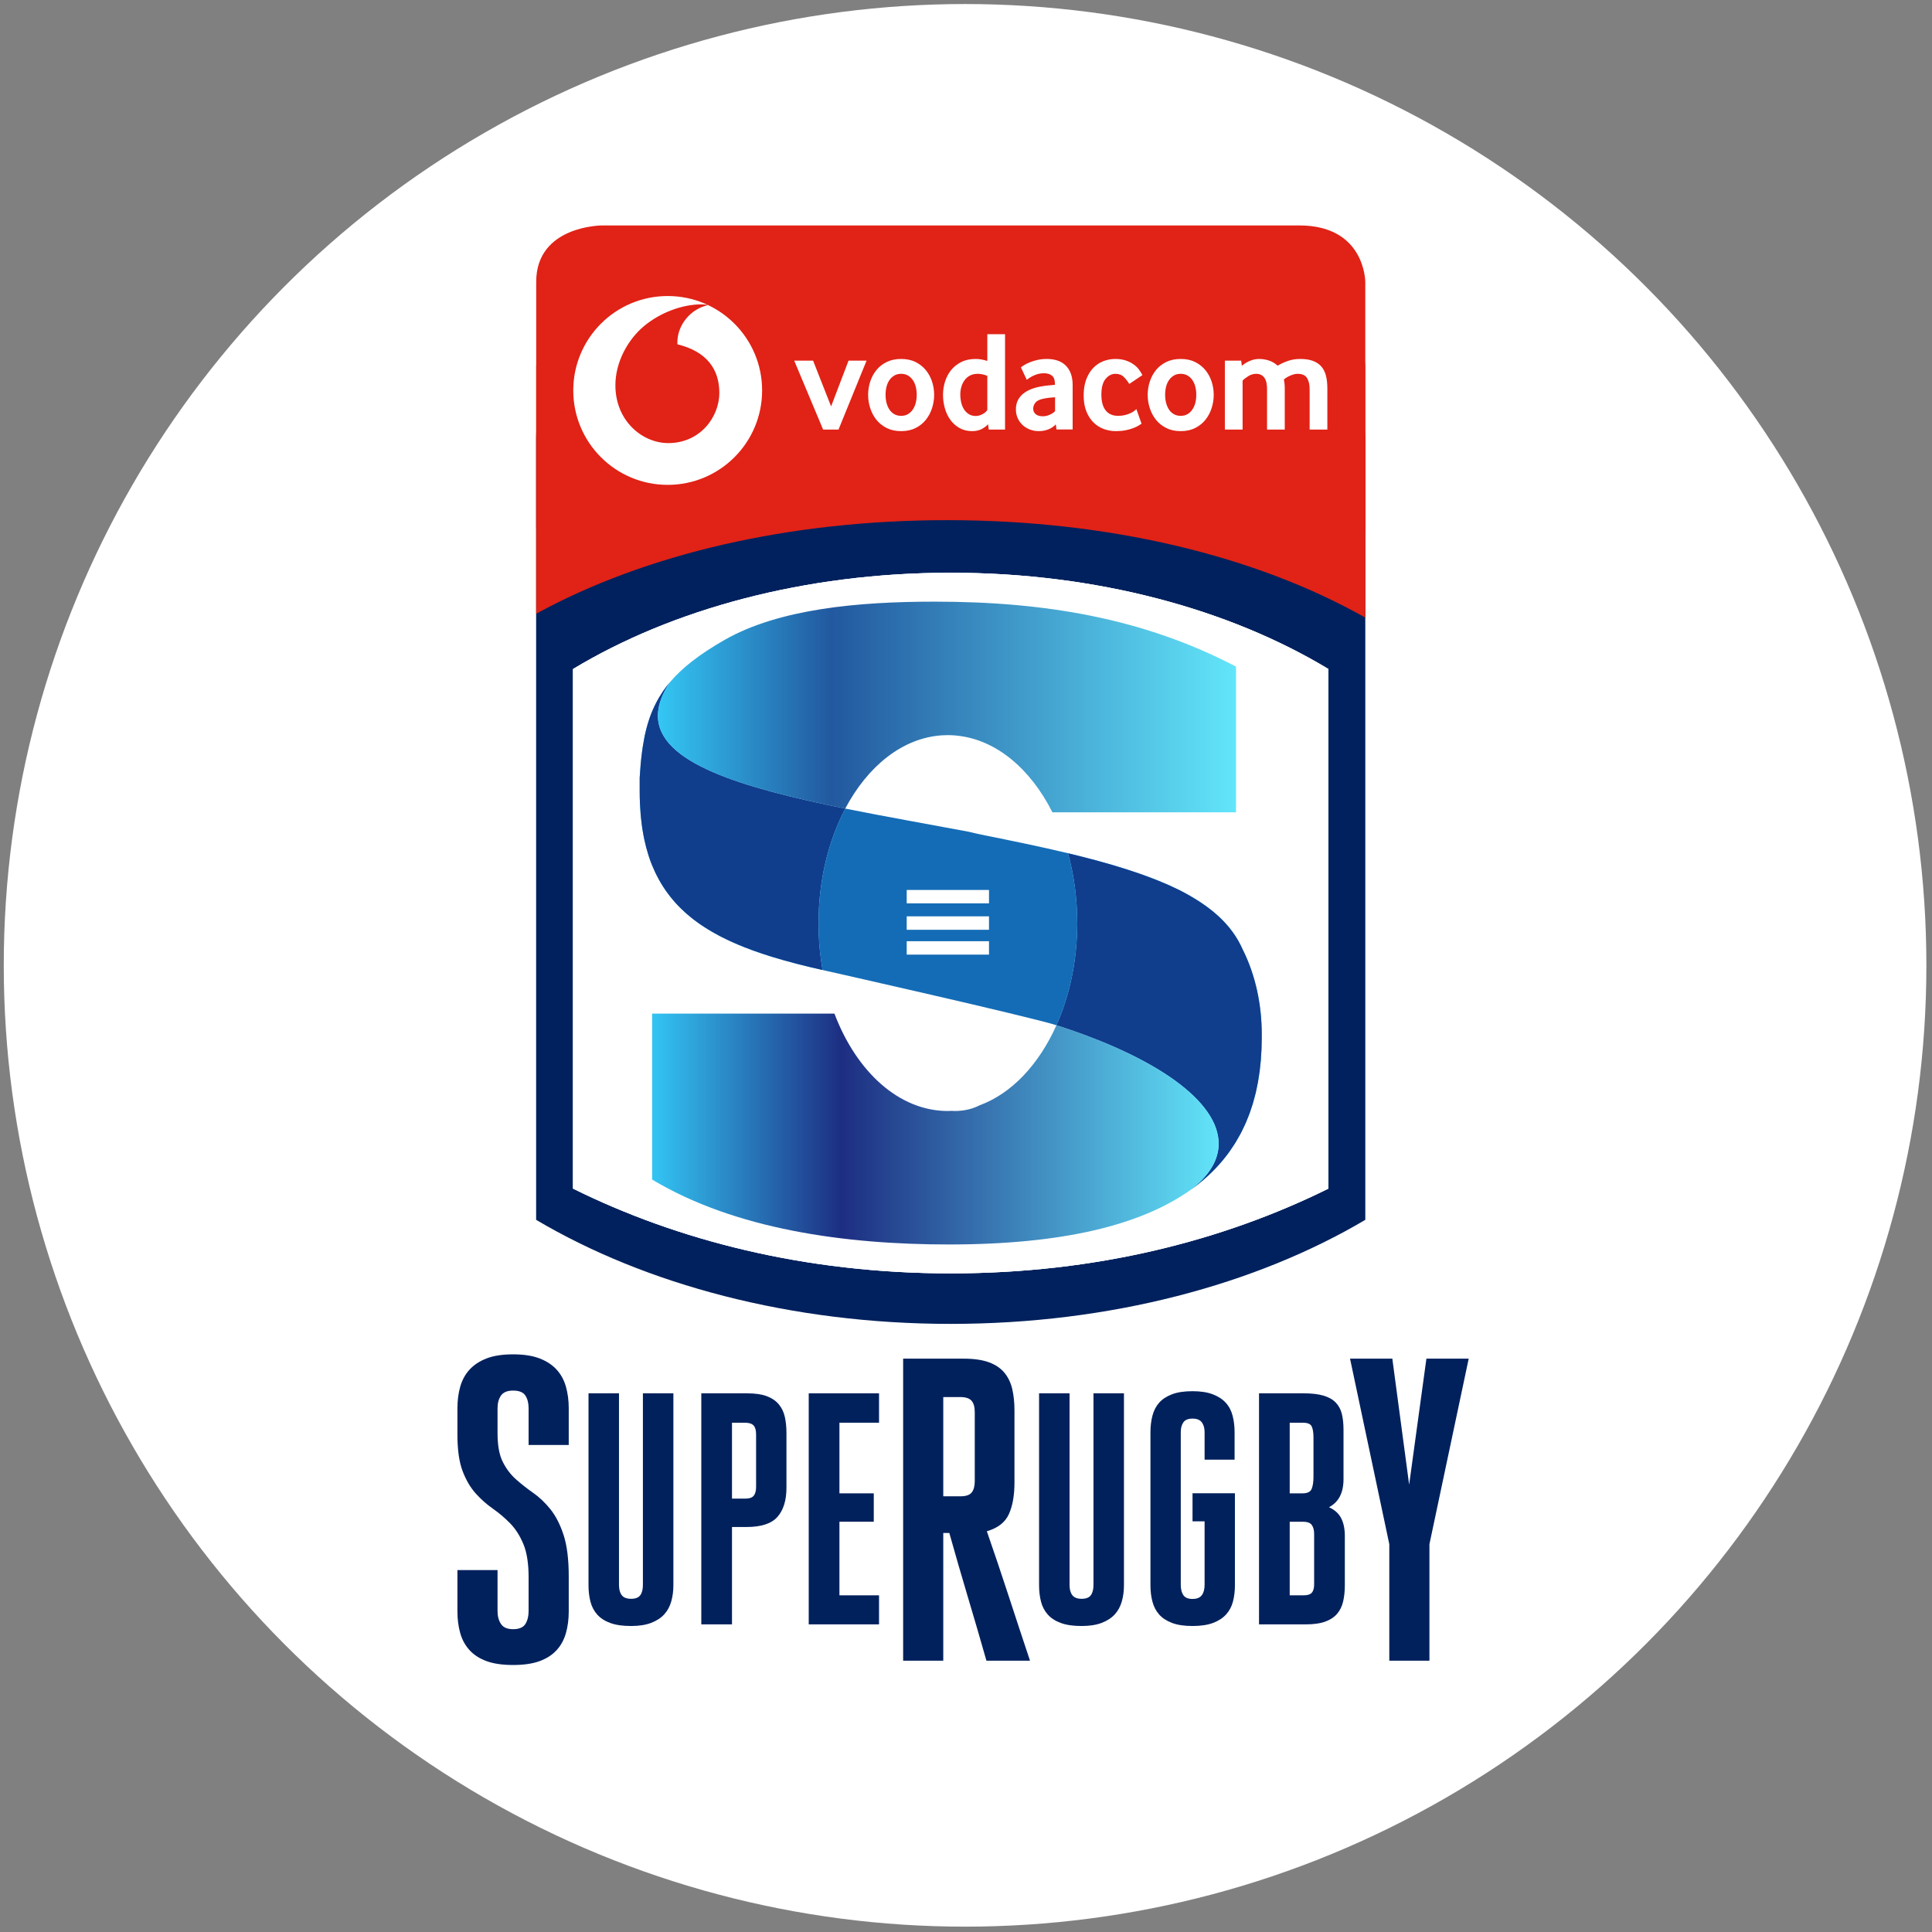
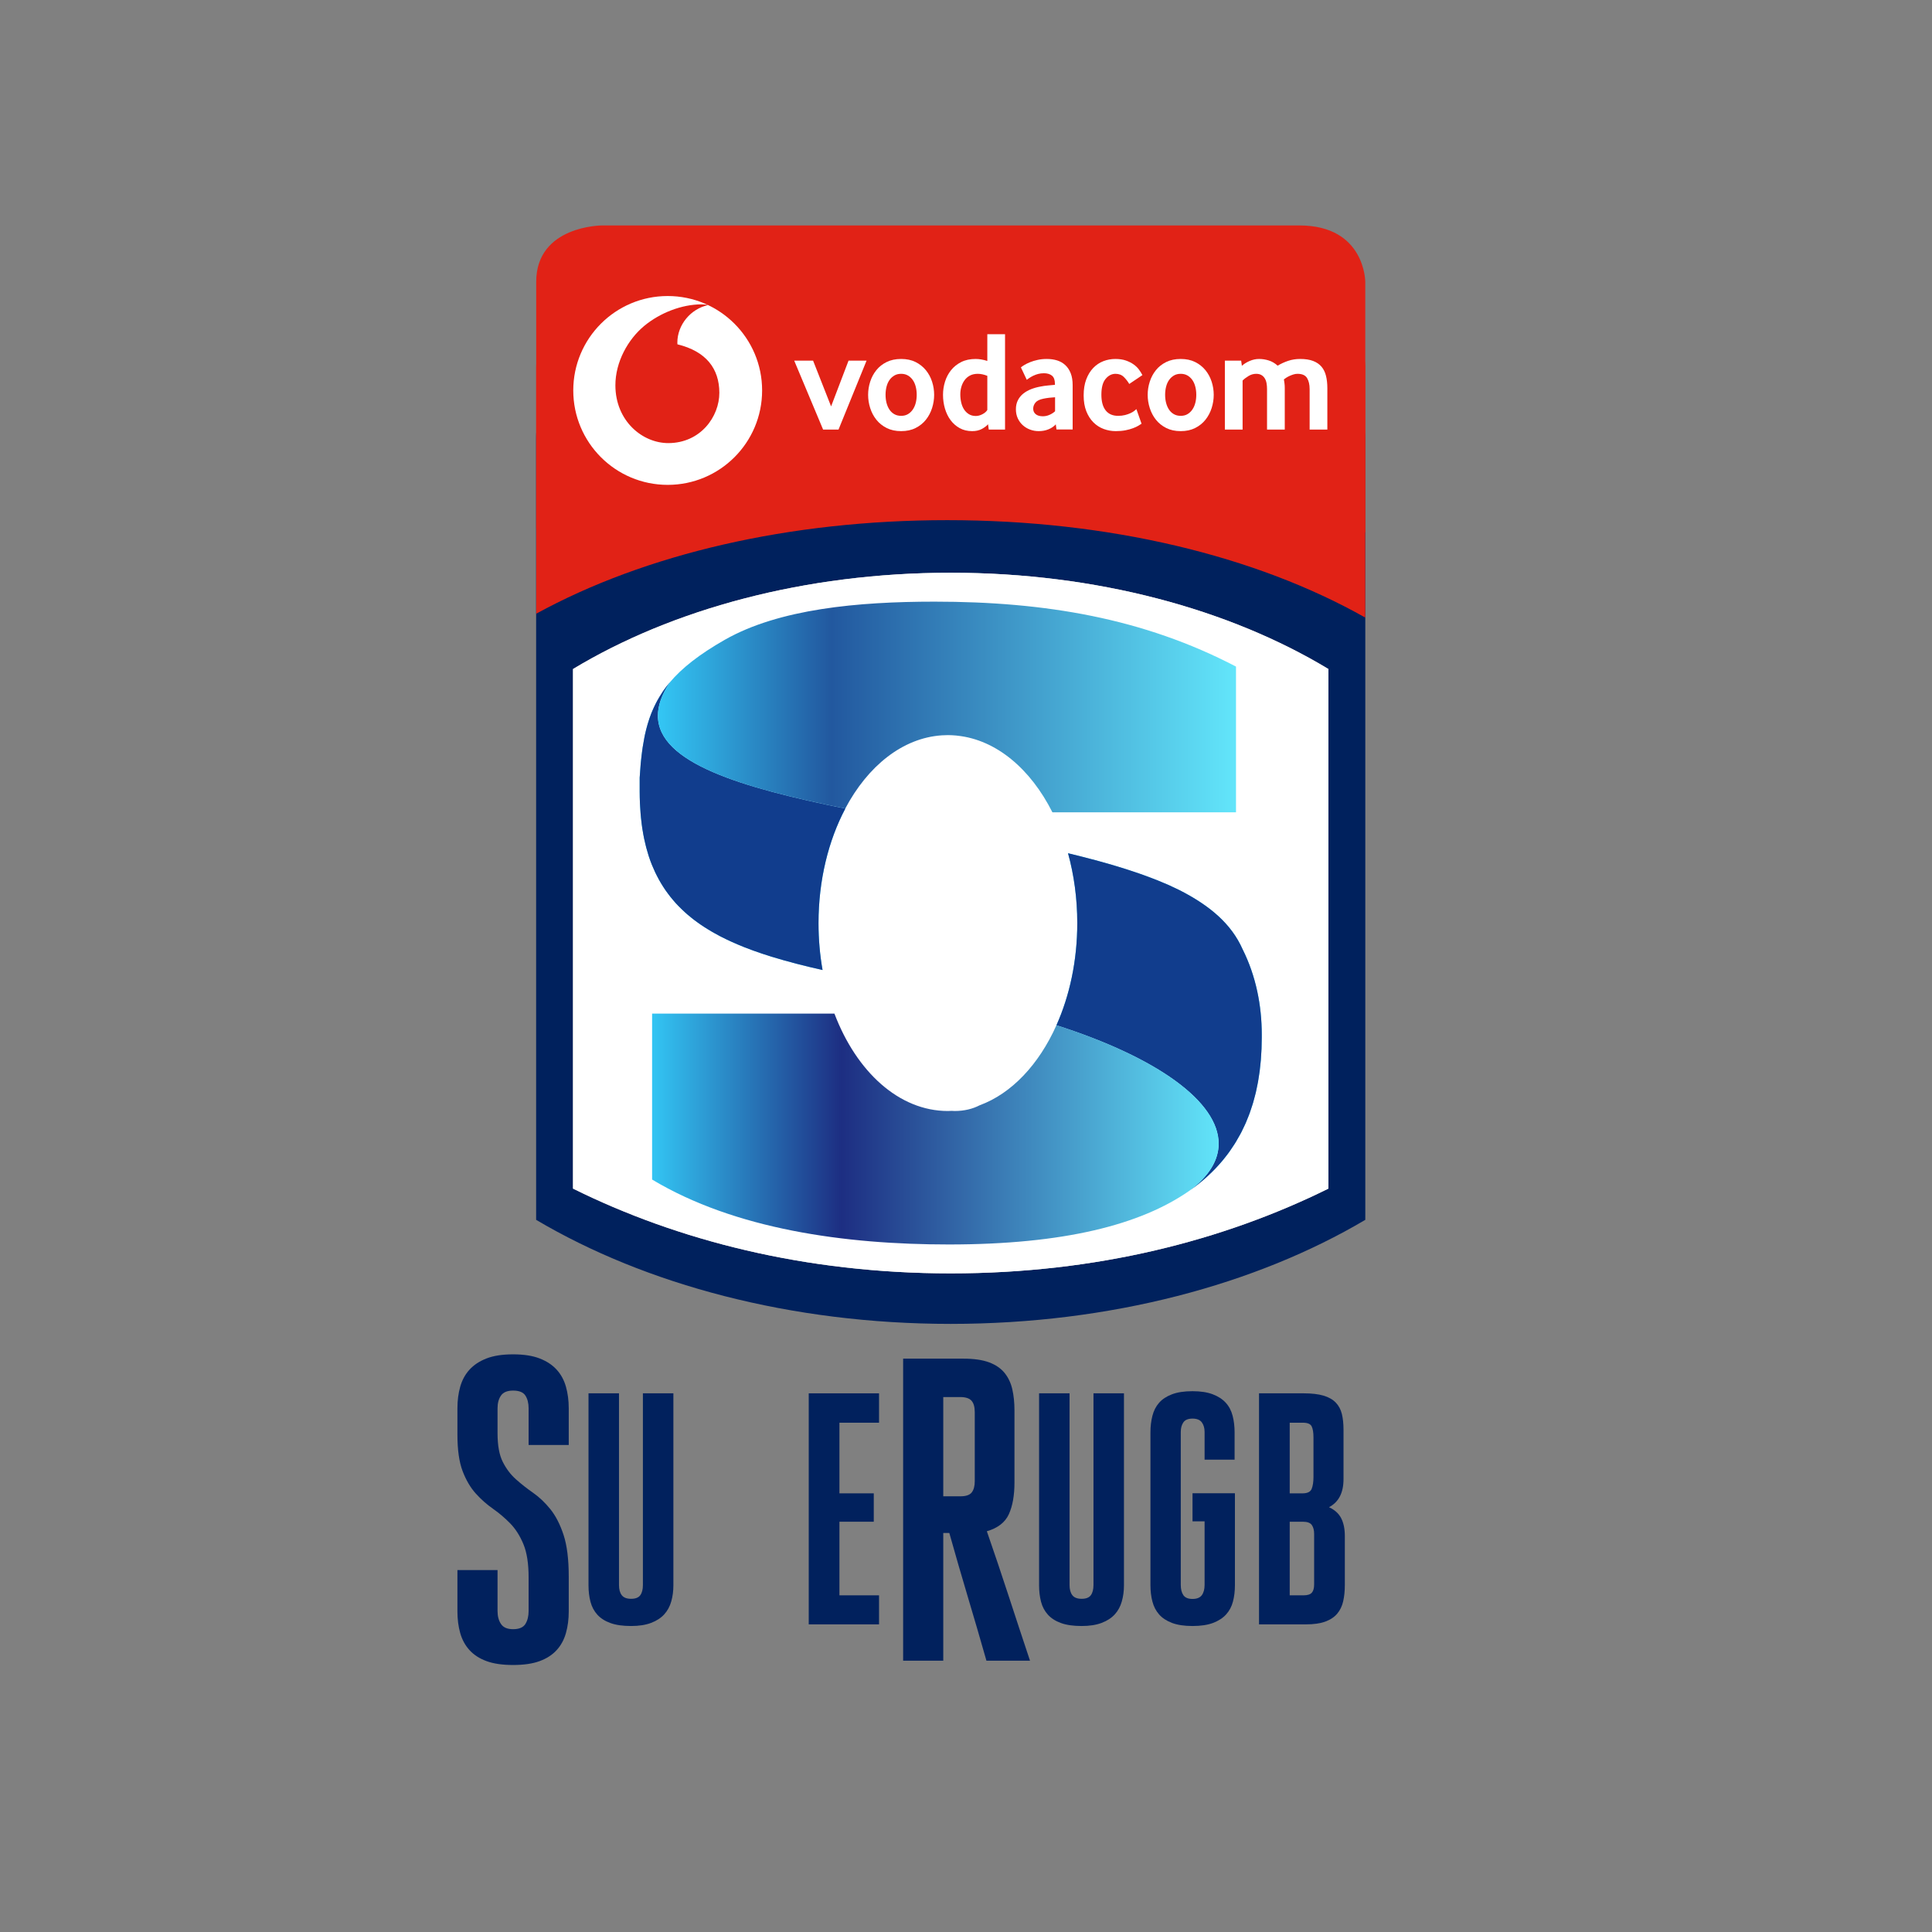
<svg xmlns="http://www.w3.org/2000/svg" xmlns:xlink="http://www.w3.org/1999/xlink" width="206px" height="206px" viewBox="0 0 206 206" version="1.1">
  <rect x="0" y="0" width="206" height="206" fill="#808080" stroke="none" />
  <title>VodaSuper Rugby</title>
  <desc>Created with Sketch.</desc>
  <defs>
    <path d="M0.141,10.406 L0.141,65.807 C11.228,71.302 24.834,74.846 40.413,74.846 C55.993,74.846 69.526,71.327 80.686,65.807 L80.686,10.406 C70.15,4.044 55.993,0.141 40.413,0.141 C24.834,0.141 10.677,4.044 0.141,10.406 Z" id="path-1" />
    <path d="M0.141,10.406 L0.141,65.807 C11.228,71.302 24.834,74.846 40.413,74.846 C55.993,74.846 69.526,71.327 80.686,65.807 L80.686,10.406 C70.15,4.044 55.993,0.141 40.413,0.141 C24.834,0.141 10.677,4.044 0.141,10.406 Z" id="path-3" />
    <path d="M0.141,10.406 L0.141,65.807 C11.228,71.302 24.834,74.846 40.413,74.846 C55.993,74.846 69.526,71.327 80.686,65.807 L80.686,10.406 C70.15,4.044 55.993,0.141 40.413,0.141 C24.834,0.141 10.677,4.044 0.141,10.406 Z" id="path-5" />
    <path d="M0.141,10.406 L0.141,65.807 C11.228,71.302 24.834,74.846 40.413,74.846 C55.993,74.846 69.526,71.327 80.686,65.807 L80.686,10.406 C70.15,4.044 55.993,0.141 40.413,0.141 C24.834,0.141 10.677,4.044 0.141,10.406 Z" id="path-7" />
    <path d="M0.141,10.406 L0.141,65.807 C11.228,71.302 24.834,74.846 40.413,74.846 C55.993,74.846 69.526,71.327 80.686,65.807 L80.686,10.406 C70.15,4.044 55.993,0.141 40.413,0.141 C24.834,0.141 10.677,4.044 0.141,10.406 Z" id="path-9" />
    <path d="M0.141,10.406 L0.141,65.807 C11.228,71.302 24.834,74.846 40.413,74.846 C55.993,74.846 69.526,71.327 80.686,65.807 L80.686,10.406 C70.15,4.044 55.993,0.141 40.413,0.141 C24.834,0.141 10.677,4.044 0.141,10.406 Z" id="path-11" />
    <path d="M0.141,10.406 L0.141,65.807 C11.228,71.302 24.834,74.846 40.413,74.846 C55.993,74.846 69.526,71.327 80.686,65.807 L80.686,10.406 C70.15,4.044 55.993,0.141 40.413,0.141 C24.834,0.141 10.677,4.044 0.141,10.406" id="path-13" />
    <linearGradient x1="100%" y1="50%" x2="0%" y2="50%" id="linearGradient-15">
      <stop stop-color="#62E5FA" offset="0%" />
      <stop stop-color="#22589F" offset="70.091%" />
      <stop stop-color="#33C6F4" offset="100%" />
    </linearGradient>
    <linearGradient x1="100%" y1="50%" x2="0%" y2="50%" id="linearGradient-16">
      <stop stop-color="#62E5FA" offset="0%" />
      <stop stop-color="#1D2E82" offset="66.515%" />
      <stop stop-color="#33C6F4" offset="100%" />
    </linearGradient>
  </defs>
  <g id="Hex-Values" stroke="none" stroke-width="1" fill="none" fill-rule="evenodd">
    <g id="Sponsors" transform="translate(-755, -211)">
      <g id="VodaSuper-Rugby" transform="translate(754, 211)">
        <g id="Logo_02-Copy-4" transform="translate(0.659, 0.43)" fill="#FFFFFF" fill-rule="nonzero">
-           <circle id="Oval-3-Copy-2" cx="103.242" cy="102.5" r="102.5" />
-         </g>
+           </g>
        <g transform="translate(49.659, 23.93)">
          <g id="Group-5" transform="translate(8.385, 12.215)">
            <path d="M84.599,90.59 C73.439,96.109 59.906,99.629 44.326,99.629 C28.747,99.629 15.141,96.085 4.054,90.59 L4.054,35.19 C14.59,28.827 28.747,24.924 44.326,24.924 C59.906,24.924 74.064,28.827 84.599,35.19 L84.599,90.59 Z M77.922,0.083 L10.731,0.083 C10.731,0.083 0.121,0.083 0.121,10.692 L0.121,93.92 C11.76,100.808 27.278,105.015 44.326,105.015 C61.374,105.015 76.893,100.808 88.532,93.92 L88.532,10.692 C88.532,10.692 88.532,0.083 77.922,0.083 Z" id="Fill-1" fill="#00215D" />
            <path d="M84.599,90.59 C73.439,96.109 59.906,99.629 44.326,99.629 C28.747,99.629 15.141,96.085 4.054,90.59 L4.054,35.19 C14.59,28.827 28.747,24.925 44.326,24.925 C59.906,24.925 74.064,28.827 84.599,35.19 L84.599,90.59 Z" id="Fill-3" fill="#FFFFFF" />
          </g>
          <g id="Group-30" transform="translate(12.298, 36.998)">
            <g id="Group-8">
              <mask id="mask-2" fill="white">
                <use xlink:href="#path-1" />
              </mask>
              <g id="Clip-7" />
              <path d="M80.686,65.807 C69.526,71.326 55.993,74.846 40.413,74.846 C24.834,74.846 11.228,71.302 0.141,65.807 L0.141,10.407 C10.677,4.044 24.834,0.141 40.413,0.141 C55.993,0.141 70.15,4.044 80.686,10.407 L80.686,65.807 Z" id="Fill-6" fill="#FFFFFF" mask="url(#mask-2)" />
            </g>
            <g id="Group-11">
              <mask id="mask-4" fill="white">
                <use xlink:href="#path-3" />
              </mask>
              <g id="Clip-10" />
              <path d="M52.922,30.05 C53.556,32.352 53.908,34.862 53.908,37.493 C53.908,41.513 53.089,45.251 51.686,48.388 C62.506,51.844 68.983,56.568 68.983,61.016 C68.983,62.755 67.993,64.454 65.883,66.018 C66.202,65.795 66.512,65.567 66.808,65.332 L66.913,65.246 C67.198,65.016 67.476,64.782 67.74,64.542 L67.872,64.418 C68.121,64.187 68.362,63.954 68.593,63.715 L68.739,63.558 C68.957,63.325 69.168,63.091 69.368,62.852 C69.42,62.789 69.471,62.727 69.521,62.665 C69.655,62.5 69.786,62.334 69.913,62.166 C69.966,62.095 70.019,62.026 70.07,61.954 C70.122,61.882 70.172,61.81 70.223,61.737 C70.388,61.502 70.547,61.265 70.7,61.023 C70.75,60.942 70.8,60.861 70.849,60.778 C70.991,60.542 71.129,60.302 71.259,60.06 C71.309,59.97 71.356,59.88 71.405,59.789 C71.525,59.55 71.642,59.309 71.752,59.066 C71.798,58.967 71.843,58.868 71.888,58.767 C71.99,58.529 72.087,58.288 72.181,58.045 C72.222,57.935 72.265,57.827 72.304,57.719 C72.391,57.479 72.471,57.236 72.546,56.993 C72.583,56.876 72.622,56.76 72.657,56.643 C72.728,56.402 72.792,56.157 72.853,55.914 C72.885,55.789 72.919,55.666 72.949,55.541 C73.006,55.299 73.054,55.053 73.102,54.808 C73.129,54.676 73.158,54.545 73.181,54.413 C73.224,54.169 73.261,53.921 73.296,53.674 C73.317,53.536 73.34,53.4 73.358,53.262 C73.391,53.012 73.415,52.758 73.439,52.503 C73.453,52.365 73.47,52.229 73.481,52.09 C73.503,51.819 73.517,51.545 73.532,51.268 C73.539,51.145 73.548,51.023 73.554,50.898 C73.569,50.502 73.578,50.102 73.578,49.699 L73.578,49.687 L73.578,49.699 L73.578,49.687 L73.578,49.379 C73.578,46.302 72.966,43.148 71.542,40.302 C70.321,37.533 67.983,35.61 64.829,33.995 L64.683,33.926 C64.355,33.763 64.015,33.602 63.666,33.445 C63.513,33.378 63.353,33.311 63.196,33.246 C62.936,33.134 62.674,33.024 62.406,32.917 C62.231,32.846 62.05,32.778 61.871,32.71 C61.604,32.607 61.336,32.505 61.061,32.408 C60.882,32.343 60.702,32.279 60.519,32.215 C60.222,32.112 59.921,32.01 59.617,31.912 C59.454,31.858 59.29,31.802 59.124,31.75 C58.751,31.632 58.373,31.515 57.993,31.402 C57.892,31.372 57.794,31.34 57.691,31.31 C56.677,31.013 55.64,30.73 54.591,30.462 L54.414,30.418 C53.95,30.3 53.484,30.185 53.018,30.072 L52.922,30.05 Z M54.414,30.418 C53.95,30.3 53.484,30.185 53.018,30.072 C53.484,30.185 53.95,30.3 54.414,30.418 Z M54.6,30.464 L54.414,30.418 L54.6,30.464 Z M57.993,31.407 C57.89,31.376 57.794,31.342 57.691,31.31 C57.794,31.342 57.892,31.376 57.993,31.407 Z M59.124,31.75 C58.751,31.632 58.373,31.515 57.993,31.402 C58.373,31.515 58.751,31.632 59.124,31.75 Z M59.617,31.92 C59.454,31.864 59.29,31.805 59.124,31.75 C59.29,31.805 59.454,31.864 59.617,31.92 Z M60.519,32.215 C60.222,32.112 59.921,32.01 59.617,31.912 C59.921,32.01 60.222,32.112 60.519,32.215 Z M61.061,32.412 C60.882,32.345 60.702,32.28 60.519,32.215 C60.702,32.28 60.882,32.345 61.061,32.412 Z M61.871,32.71 C61.604,32.607 61.336,32.507 61.061,32.408 C61.336,32.505 61.604,32.607 61.871,32.71 Z M62.406,32.917 C62.23,32.846 62.05,32.778 61.871,32.71 C62.05,32.778 62.231,32.846 62.406,32.917 Z M63.196,33.246 C62.936,33.134 62.674,33.024 62.406,32.917 C62.674,33.024 62.936,33.134 63.196,33.246 Z M63.666,33.445 C63.513,33.378 63.353,33.311 63.196,33.246 C63.353,33.311 63.513,33.378 63.666,33.445 Z M64.683,33.926 C64.355,33.763 64.015,33.602 63.666,33.445 C64.015,33.602 64.355,33.763 64.683,33.926 Z" id="Fill-9" fill="#33C6F4" mask="url(#mask-4)" />
            </g>
            <g id="Group-14">
              <mask id="mask-6" fill="white">
                <use xlink:href="#path-5" />
              </mask>
              <g id="Clip-13" />
              <path d="M26.748,42.5 C26.466,40.903 26.316,39.231 26.316,37.507 C26.316,32.912 27.381,28.679 29.17,25.298 C29.172,25.295 29.174,25.291 29.176,25.288 L29.167,25.287 C18.138,23.067 9.203,20.429 9.189,15.393 C9.186,14.334 9.578,13.167 10.429,11.878 L10.43,11.867 C10.199,12.143 9.983,12.423 9.784,12.708 C9.777,12.719 9.769,12.729 9.762,12.74 C9.76,12.743 9.757,12.747 9.754,12.75 C9.741,12.77 9.728,12.789 9.715,12.809 C9.66,12.892 9.607,12.977 9.554,13.062 C9.398,13.302 9.251,13.545 9.116,13.794 C9.058,13.899 9.005,14.005 8.951,14.111 C8.825,14.359 8.71,14.612 8.599,14.872 C8.558,14.968 8.516,15.064 8.478,15.163 C8.199,15.879 7.979,16.636 7.803,17.446 C7.779,17.563 7.758,17.684 7.734,17.804 C7.676,18.101 7.622,18.402 7.575,18.713 C7.554,18.859 7.533,19.005 7.512,19.154 C7.491,19.311 7.471,19.471 7.452,19.632 C7.434,19.794 7.415,19.958 7.398,20.124 C7.415,19.957 7.434,19.794 7.452,19.632 C7.434,19.794 7.415,19.957 7.398,20.124 C7.385,20.262 7.369,20.396 7.356,20.536 C7.315,21.006 7.278,21.489 7.249,21.994 C7.278,21.489 7.315,21.006 7.356,20.536 C7.315,21.006 7.278,21.489 7.249,21.994 L7.249,23.455 L7.249,23.46 C7.249,23.875 7.26,24.279 7.275,24.676 C7.28,24.809 7.29,24.935 7.297,25.065 C7.311,25.328 7.327,25.589 7.349,25.843 C7.359,25.992 7.376,26.138 7.39,26.284 C7.413,26.512 7.438,26.737 7.467,26.957 C7.486,27.107 7.508,27.255 7.529,27.403 C7.562,27.613 7.596,27.82 7.633,28.023 C7.66,28.168 7.688,28.313 7.716,28.454 C7.758,28.657 7.805,28.854 7.853,29.051 C7.885,29.182 7.915,29.318 7.949,29.447 C8.006,29.661 8.069,29.87 8.131,30.076 C8.164,30.18 8.192,30.287 8.226,30.39 C8.322,30.684 8.426,30.971 8.539,31.253 C8.585,31.366 8.634,31.473 8.683,31.585 C8.756,31.756 8.827,31.928 8.907,32.094 C8.967,32.22 9.03,32.343 9.094,32.468 C9.167,32.611 9.239,32.753 9.318,32.892 C9.387,33.019 9.461,33.144 9.535,33.267 C9.612,33.396 9.692,33.523 9.772,33.648 C9.852,33.773 9.933,33.895 10.018,34.016 C10.101,34.134 10.186,34.249 10.271,34.363 C10.36,34.485 10.447,34.605 10.543,34.721 C10.627,34.828 10.718,34.933 10.809,35.039 C10.907,35.156 11.006,35.275 11.109,35.387 C11.189,35.478 11.279,35.564 11.362,35.653 C11.589,35.887 11.824,36.113 12.065,36.334 C12.149,36.408 12.228,36.484 12.314,36.557 C12.445,36.671 12.582,36.782 12.721,36.893 C12.812,36.967 12.905,37.043 12.997,37.115 C13.139,37.223 13.285,37.329 13.432,37.435 C13.527,37.503 13.624,37.573 13.722,37.64 C13.874,37.745 14.03,37.848 14.187,37.949 C14.282,38.011 14.381,38.073 14.479,38.132 C14.645,38.235 14.813,38.337 14.984,38.436 C15.073,38.487 15.165,38.537 15.254,38.587 C15.443,38.692 15.629,38.797 15.823,38.897 L15.965,38.968 C16.7,39.345 17.479,39.696 18.301,40.024 L18.423,40.074 C18.673,40.171 18.928,40.267 19.189,40.363 C19.257,40.389 19.326,40.414 19.397,40.44 C19.653,40.533 19.915,40.622 20.177,40.712 C20.247,40.735 20.319,40.759 20.388,40.783 C20.662,40.874 20.94,40.964 21.223,41.052 L21.371,41.097 C23.028,41.607 24.817,42.066 26.74,42.499 L26.748,42.5 Z M9.554,13.062 C9.61,12.977 9.665,12.892 9.723,12.809 C9.665,12.892 9.61,12.977 9.554,13.062 Z M9.116,13.794 C9.251,13.545 9.398,13.302 9.554,13.062 C9.398,13.302 9.251,13.545 9.116,13.794 Z M8.951,14.111 C9.007,14.005 9.064,13.899 9.125,13.794 C9.065,13.899 9.007,14.005 8.951,14.111 Z M8.599,14.872 C8.71,14.612 8.825,14.359 8.951,14.111 C8.825,14.359 8.71,14.612 8.599,14.872 Z M8.478,15.163 C8.518,15.064 8.563,14.968 8.606,14.872 C8.563,14.968 8.518,15.065 8.478,15.163 Z M7.803,17.446 C7.979,16.636 8.199,15.879 8.478,15.163 C8.199,15.879 7.979,16.636 7.803,17.446 Z M7.734,17.804 C7.759,17.684 7.781,17.563 7.806,17.446 C7.781,17.563 7.759,17.684 7.734,17.804 Z M7.512,19.154 C7.534,19.005 7.556,18.859 7.579,18.713 C7.556,18.859 7.534,19.005 7.512,19.154 Z" id="Fill-12" fill="#33C6F4" mask="url(#mask-6)" />
            </g>
            <g id="Group-17">
              <mask id="mask-8" fill="white">
                <use xlink:href="#path-7" />
              </mask>
              <g id="Clip-16" />
              <path d="M26.748,42.5 C26.466,40.903 26.316,39.231 26.316,37.507 C26.316,32.912 27.381,28.679 29.17,25.298 C29.172,25.295 29.174,25.291 29.176,25.288 L29.167,25.287 C18.138,23.067 9.203,20.429 9.189,15.393 C9.186,14.334 9.578,13.167 10.429,11.878 L10.43,11.867 C10.199,12.143 9.983,12.423 9.784,12.708 C9.777,12.719 9.769,12.729 9.762,12.74 C9.76,12.743 9.757,12.747 9.754,12.75 C9.741,12.77 9.728,12.789 9.715,12.809 C9.66,12.892 9.607,12.977 9.554,13.062 C9.398,13.302 9.251,13.545 9.116,13.794 C9.058,13.899 9.005,14.005 8.951,14.111 C8.825,14.359 8.71,14.612 8.599,14.872 C8.558,14.968 8.516,15.064 8.478,15.163 C8.199,15.879 7.979,16.636 7.803,17.446 C7.779,17.563 7.758,17.684 7.734,17.804 C7.676,18.101 7.622,18.402 7.575,18.713 C7.554,18.859 7.533,19.005 7.512,19.154 C7.491,19.311 7.471,19.471 7.452,19.632 C7.434,19.794 7.415,19.958 7.398,20.124 C7.415,19.957 7.434,19.794 7.452,19.632 C7.434,19.794 7.415,19.957 7.398,20.124 C7.385,20.262 7.369,20.396 7.356,20.536 C7.315,21.006 7.278,21.489 7.249,21.994 C7.278,21.489 7.315,21.006 7.356,20.536 C7.315,21.006 7.278,21.489 7.249,21.994 L7.249,23.455 L7.249,23.46 C7.249,23.875 7.26,24.279 7.275,24.676 C7.28,24.809 7.29,24.935 7.297,25.065 C7.311,25.328 7.327,25.589 7.349,25.843 C7.359,25.992 7.376,26.138 7.39,26.284 C7.413,26.512 7.438,26.737 7.467,26.957 C7.486,27.107 7.508,27.255 7.529,27.403 C7.562,27.613 7.596,27.82 7.633,28.023 C7.66,28.168 7.688,28.313 7.716,28.454 C7.758,28.657 7.805,28.854 7.853,29.051 C7.885,29.182 7.915,29.318 7.949,29.447 C8.006,29.661 8.069,29.87 8.131,30.076 C8.164,30.18 8.192,30.287 8.226,30.39 C8.322,30.684 8.426,30.971 8.539,31.253 C8.585,31.366 8.634,31.473 8.683,31.585 C8.756,31.756 8.827,31.928 8.907,32.094 C8.967,32.22 9.03,32.343 9.094,32.468 C9.167,32.611 9.239,32.753 9.318,32.892 C9.387,33.019 9.461,33.144 9.535,33.267 C9.612,33.396 9.692,33.523 9.772,33.648 C9.852,33.773 9.933,33.895 10.018,34.016 C10.101,34.134 10.186,34.249 10.271,34.363 C10.36,34.485 10.447,34.605 10.543,34.721 C10.627,34.828 10.718,34.933 10.809,35.039 C10.907,35.156 11.006,35.275 11.109,35.387 C11.189,35.478 11.279,35.564 11.362,35.653 C11.589,35.887 11.824,36.113 12.065,36.334 C12.149,36.408 12.228,36.484 12.314,36.557 C12.445,36.671 12.582,36.782 12.721,36.893 C12.812,36.967 12.905,37.043 12.997,37.115 C13.139,37.223 13.285,37.329 13.432,37.435 C13.527,37.503 13.624,37.573 13.722,37.64 C13.874,37.745 14.03,37.848 14.187,37.949 C14.282,38.011 14.381,38.073 14.479,38.132 C14.645,38.235 14.813,38.337 14.984,38.436 C15.073,38.487 15.165,38.537 15.254,38.587 C15.443,38.692 15.629,38.797 15.823,38.897 L15.965,38.968 C16.7,39.345 17.479,39.696 18.301,40.024 L18.423,40.074 C18.673,40.171 18.928,40.267 19.189,40.363 C19.257,40.389 19.326,40.414 19.397,40.44 C19.653,40.533 19.915,40.622 20.177,40.712 C20.247,40.735 20.319,40.759 20.388,40.783 C20.662,40.874 20.94,40.964 21.223,41.052 L21.371,41.097 C23.028,41.607 24.817,42.066 26.74,42.499 L26.748,42.5 Z M9.554,13.062 C9.61,12.977 9.665,12.892 9.723,12.809 C9.665,12.892 9.61,12.977 9.554,13.062 Z M9.116,13.794 C9.251,13.545 9.398,13.302 9.554,13.062 C9.398,13.302 9.251,13.545 9.116,13.794 Z M8.951,14.111 C9.007,14.005 9.064,13.899 9.125,13.794 C9.065,13.899 9.007,14.005 8.951,14.111 Z M8.599,14.872 C8.71,14.612 8.825,14.359 8.951,14.111 C8.825,14.359 8.71,14.612 8.599,14.872 Z M8.478,15.163 C8.518,15.064 8.563,14.968 8.606,14.872 C8.563,14.968 8.518,15.065 8.478,15.163 Z M7.803,17.446 C7.979,16.636 8.199,15.879 8.478,15.163 C8.199,15.879 7.979,16.636 7.803,17.446 Z M7.734,17.804 C7.759,17.684 7.781,17.563 7.806,17.446 C7.781,17.563 7.759,17.684 7.734,17.804 Z M7.512,19.154 C7.534,19.005 7.556,18.859 7.579,18.713 C7.556,18.859 7.534,19.005 7.512,19.154 Z" id="Fill-15" fill="#113D8D" mask="url(#mask-8)" />
            </g>
            <g id="Group-20">
              <mask id="mask-10" fill="white">
                <use xlink:href="#path-9" />
              </mask>
              <g id="Clip-19" />
              <path d="M52.922,30.05 C53.556,32.352 53.908,34.862 53.908,37.493 C53.908,41.513 53.089,45.251 51.686,48.388 C62.506,51.844 68.983,56.568 68.983,61.016 C68.983,62.755 67.993,64.454 65.883,66.018 C66.202,65.795 66.512,65.567 66.808,65.332 L66.913,65.246 C67.198,65.016 67.476,64.782 67.74,64.542 L67.872,64.418 C68.121,64.187 68.362,63.954 68.593,63.715 L68.739,63.558 C68.957,63.325 69.168,63.091 69.368,62.852 C69.42,62.789 69.471,62.727 69.521,62.665 C69.655,62.5 69.786,62.334 69.913,62.166 C69.966,62.095 70.019,62.026 70.07,61.954 C70.122,61.882 70.172,61.81 70.223,61.737 C70.388,61.502 70.547,61.265 70.7,61.023 C70.75,60.942 70.8,60.861 70.849,60.778 C70.991,60.542 71.129,60.302 71.259,60.06 C71.309,59.97 71.356,59.88 71.405,59.789 C71.525,59.55 71.642,59.309 71.752,59.066 C71.798,58.967 71.843,58.868 71.888,58.767 C71.99,58.529 72.087,58.288 72.181,58.045 C72.222,57.935 72.265,57.827 72.304,57.719 C72.391,57.479 72.471,57.236 72.546,56.993 C72.583,56.876 72.622,56.76 72.657,56.643 C72.728,56.402 72.792,56.157 72.853,55.914 C72.885,55.789 72.919,55.666 72.949,55.541 C73.006,55.299 73.054,55.053 73.102,54.808 C73.129,54.676 73.158,54.545 73.181,54.413 C73.224,54.169 73.261,53.921 73.296,53.674 C73.317,53.536 73.34,53.4 73.358,53.262 C73.391,53.012 73.415,52.758 73.439,52.503 C73.453,52.365 73.47,52.229 73.481,52.09 C73.503,51.819 73.517,51.545 73.532,51.268 C73.539,51.145 73.548,51.023 73.554,50.898 C73.569,50.502 73.578,50.102 73.578,49.699 L73.578,49.687 L73.578,49.699 L73.578,49.687 L73.578,49.379 C73.578,46.302 72.966,43.148 71.542,40.302 C70.321,37.533 67.983,35.61 64.829,33.995 L64.683,33.926 C64.355,33.763 64.015,33.602 63.666,33.445 C63.513,33.378 63.353,33.311 63.196,33.246 C62.936,33.134 62.674,33.024 62.406,32.917 C62.231,32.846 62.05,32.778 61.871,32.71 C61.604,32.607 61.336,32.505 61.061,32.408 C60.882,32.343 60.702,32.279 60.519,32.215 C60.222,32.112 59.921,32.01 59.617,31.912 C59.454,31.858 59.29,31.802 59.124,31.75 C58.751,31.632 58.373,31.515 57.993,31.402 C57.892,31.372 57.794,31.34 57.691,31.31 C56.677,31.013 55.64,30.73 54.591,30.462 L54.414,30.418 C53.95,30.3 53.484,30.185 53.018,30.072 L52.922,30.05 Z M54.414,30.418 C53.95,30.3 53.484,30.185 53.018,30.072 C53.484,30.185 53.95,30.3 54.414,30.418 Z M54.6,30.464 L54.414,30.418 L54.6,30.464 Z M57.993,31.407 C57.89,31.376 57.794,31.342 57.691,31.31 C57.794,31.342 57.892,31.376 57.993,31.407 Z M59.124,31.75 C58.751,31.632 58.373,31.515 57.993,31.402 C58.373,31.515 58.751,31.632 59.124,31.75 Z M59.617,31.92 C59.454,31.864 59.29,31.805 59.124,31.75 C59.29,31.805 59.454,31.864 59.617,31.92 Z M60.519,32.215 C60.222,32.112 59.921,32.01 59.617,31.912 C59.921,32.01 60.222,32.112 60.519,32.215 Z M61.061,32.412 C60.882,32.345 60.702,32.28 60.519,32.215 C60.702,32.28 60.882,32.345 61.061,32.412 Z M61.871,32.71 C61.604,32.607 61.336,32.507 61.061,32.408 C61.336,32.505 61.604,32.607 61.871,32.71 Z M62.406,32.917 C62.23,32.846 62.05,32.778 61.871,32.71 C62.05,32.778 62.231,32.846 62.406,32.917 Z M63.196,33.246 C62.936,33.134 62.674,33.024 62.406,32.917 C62.674,33.024 62.936,33.134 63.196,33.246 Z M63.666,33.445 C63.513,33.378 63.353,33.311 63.196,33.246 C63.353,33.311 63.513,33.378 63.666,33.445 Z M64.683,33.926 C64.355,33.763 64.015,33.602 63.666,33.445 C64.015,33.602 64.355,33.763 64.683,33.926 Z" id="Fill-18" fill="#113D8D" mask="url(#mask-10)" />
            </g>
            <g id="Group-23">
              <mask id="mask-12" fill="white">
                <use xlink:href="#path-11" />
              </mask>
              <g id="Clip-22" />
-               <path d="M52.922,30.049 C49.851,29.312 46.77,28.689 44.076,28.148 C43.546,28.039 42.924,27.903 42.265,27.744 L42.262,27.744 C37.846,26.913 33.363,26.131 29.175,25.288 L29.176,25.287 C29.174,25.291 29.172,25.295 29.17,25.298 C27.381,28.679 26.316,32.912 26.316,37.507 C26.316,39.23 26.466,40.903 26.748,42.5 L26.75,42.501 C27.253,42.614 48.748,47.449 51.686,48.388 C53.089,45.251 53.908,41.512 53.908,37.494 C53.908,34.863 53.556,32.352 52.922,30.049 Z M44.495,40.86 L35.721,40.86 L35.721,39.431 L44.495,39.431 L44.495,40.86 Z M44.495,38.208 L35.721,38.208 L35.721,36.779 L44.495,36.779 L44.495,38.208 Z M44.495,35.394 L35.721,35.394 L35.721,33.966 L44.495,33.966 L44.495,35.394 Z" id="Fill-21" fill="#146CB6" mask="url(#mask-12)" />
            </g>
            <g id="Group-26">
              <mask id="mask-14" fill="white">
                <use xlink:href="#path-13" />
              </mask>
              <g id="Clip-25" />
              <path d="M16.304,7.301 C13.639,8.826 11.76,10.277 10.43,11.867 L10.429,11.878 C9.577,13.168 9.187,14.334 9.189,15.393 C9.203,20.428 18.138,23.066 29.167,25.286 C31.569,20.755 35.273,17.756 39.468,17.477 C39.674,17.463 39.887,17.454 40.108,17.454 C40.399,17.454 40.687,17.472 40.974,17.496 L41.116,17.513 C45.281,17.95 48.933,21.066 51.257,25.685 L70.832,25.685 L70.832,10.147 C60.962,4.993 50.484,3.223 38.684,3.223 C30.547,3.223 22.103,3.991 16.304,7.301" id="Fill-24" fill="url(#linearGradient-15)" mask="url(#mask-14)" />
            </g>
            <g id="Group-29" transform="translate(8.572, 47.144)" fill="url(#linearGradient-16)">
              <path d="M0.001,0.004 L0.001,17.697 C8.851,23.005 20.549,24.62 31.637,24.62 C43.954,24.62 52.09,22.503 57.247,18.922 L57.28,18.896 C57.291,18.889 57.301,18.882 57.312,18.875 C59.422,17.31 60.413,15.612 60.413,13.872 C60.413,9.424 53.935,4.7 43.114,1.244 C41.248,5.419 38.343,8.526 34.925,9.779 C34.195,10.158 33.31,10.389 32.249,10.389 C32.15,10.389 32.052,10.378 31.954,10.373 C31.815,10.38 31.677,10.389 31.537,10.389 C26.326,10.389 21.79,6.195 19.442,0.004 L0.001,0.004 Z" id="Fill-27" />
            </g>
          </g>
          <path d="M7.704,144.263 C7.704,142.79 7.521,141.609 7.152,140.719 C6.784,139.831 6.316,139.095 5.749,138.511 C5.181,137.929 4.569,137.407 3.909,136.946 C3.249,136.487 2.636,135.942 2.068,135.314 C1.501,134.685 1.033,133.887 0.665,132.922 C0.297,131.955 0.114,130.66 0.114,129.034 L0.114,126.228 C0.114,125.399 0.213,124.633 0.412,123.927 C0.612,123.222 0.942,122.616 1.402,122.111 C1.862,121.604 2.467,121.205 3.218,120.914 C3.97,120.622 4.913,120.477 6.049,120.477 C7.182,120.477 8.126,120.622 8.877,120.914 C9.629,121.205 10.234,121.604 10.695,122.111 C11.156,122.616 11.484,123.222 11.684,123.927 C11.883,124.633 11.983,125.399 11.983,126.228 L11.983,130.139 L7.704,130.139 L7.704,126.228 C7.704,125.675 7.589,125.223 7.359,124.87 C7.128,124.518 6.693,124.341 6.049,124.341 C5.434,124.341 5.005,124.518 4.76,124.87 C4.514,125.223 4.392,125.675 4.392,126.228 L4.392,128.896 C4.392,130.184 4.575,131.197 4.944,131.932 C5.311,132.669 5.779,133.289 6.347,133.795 C6.914,134.302 7.528,134.783 8.188,135.245 C8.847,135.705 9.459,136.288 10.028,136.993 C10.595,137.7 11.063,138.611 11.431,139.73 C11.799,140.85 11.983,142.33 11.983,144.17 L11.983,147.896 C11.983,148.724 11.883,149.492 11.684,150.197 C11.484,150.903 11.156,151.508 10.695,152.013 C10.234,152.52 9.629,152.911 8.877,153.188 C8.126,153.463 7.182,153.6 6.049,153.6 C4.913,153.6 3.97,153.463 3.218,153.188 C2.467,152.911 1.862,152.52 1.402,152.013 C0.942,151.508 0.612,150.903 0.412,150.197 C0.213,149.492 0.114,148.724 0.114,147.896 L0.114,143.48 L4.392,143.48 L4.392,147.85 C4.392,148.403 4.514,148.862 4.76,149.23 C5.005,149.598 5.434,149.782 6.049,149.782 C6.693,149.782 7.128,149.598 7.359,149.23 C7.589,148.862 7.704,148.403 7.704,147.85 L7.704,144.263 Z" id="Fill-51" fill="#01215D" />
          <path d="M17.341,145.076 C17.341,145.541 17.439,145.903 17.638,146.159 C17.835,146.416 18.168,146.543 18.634,146.543 C19.099,146.543 19.426,146.416 19.612,146.159 C19.798,145.903 19.891,145.541 19.891,145.076 L19.891,124.634 L23.141,124.634 L23.141,145.11 C23.141,145.717 23.065,146.287 22.914,146.823 C22.762,147.359 22.513,147.819 22.163,148.203 C21.814,148.587 21.347,148.89 20.766,149.111 C20.183,149.333 19.472,149.443 18.634,149.443 C17.748,149.443 17.015,149.34 16.432,149.129 C15.85,148.919 15.384,148.622 15.034,148.238 C14.685,147.853 14.441,147.394 14.301,146.858 C14.161,146.322 14.091,145.74 14.091,145.11 L14.091,124.634 L17.341,124.634 L17.341,145.076 Z" id="Fill-53" fill="#01215D" />
-           <path d="M26.117,124.634 L31.01,124.634 C31.854,124.634 32.546,124.735 33.086,124.934 C33.625,125.133 34.053,125.421 34.37,125.796 C34.687,126.171 34.904,126.618 35.021,127.133 C35.138,127.65 35.197,128.225 35.197,128.858 L35.197,134.699 C35.197,136.037 34.88,137.07 34.247,137.797 C33.613,138.524 32.51,138.887 30.938,138.887 L29.39,138.887 L29.39,149.269 L26.117,149.269 L26.117,124.634 Z M30.797,135.861 C31.244,135.861 31.549,135.755 31.713,135.544 C31.877,135.333 31.959,135.029 31.959,134.629 L31.959,128.999 C31.959,128.576 31.871,128.265 31.696,128.066 C31.52,127.868 31.208,127.767 30.764,127.767 L29.39,127.767 L29.39,135.861 L30.797,135.861 Z" id="Fill-55" fill="#01215D" />
          <polygon id="Fill-57" fill="#01215D" points="40.846 146.172 40.846 146.172 45.068 146.172 45.068 149.269 37.572 149.269 37.572 124.634 45.068 124.634 45.068 127.767 40.846 127.767 40.846 135.298 44.506 135.298 44.506 138.324 40.846 138.324" />
          <path d="M47.638,120.937 L54.08,120.937 C55.184,120.937 56.088,121.067 56.795,121.328 C57.5,121.589 58.051,121.965 58.451,122.455 C58.849,122.947 59.125,123.529 59.279,124.203 C59.432,124.878 59.509,125.629 59.509,126.458 L59.509,134.141 C59.509,135.521 59.309,136.648 58.91,137.522 C58.512,138.396 57.729,139.002 56.564,139.34 C57.362,141.64 58.136,143.939 58.888,146.24 C59.638,148.54 60.397,150.841 61.165,153.14 L56.519,153.14 C55.874,150.872 55.214,148.609 54.54,146.356 C53.866,144.101 53.206,141.823 52.562,139.523 L51.917,139.523 L51.917,153.14 L47.638,153.14 L47.638,120.937 Z M53.758,135.613 C54.341,135.613 54.739,135.475 54.953,135.199 C55.168,134.923 55.275,134.524 55.275,134.003 L55.275,126.642 C55.275,126.089 55.161,125.683 54.93,125.423 C54.701,125.162 54.294,125.031 53.712,125.031 L51.917,125.031 L51.917,135.613 L53.758,135.613 Z" id="Fill-59" fill="#01215D" />
          <path d="M65.382,145.076 C65.382,145.541 65.481,145.903 65.679,146.159 C65.877,146.416 66.209,146.543 66.675,146.543 C67.14,146.543 67.466,146.416 67.653,146.159 C67.839,145.903 67.933,145.541 67.933,145.076 L67.933,124.634 L71.183,124.634 L71.183,145.11 C71.183,145.717 71.107,146.287 70.955,146.823 C70.804,147.359 70.554,147.819 70.205,148.203 C69.855,148.587 69.388,148.89 68.807,149.111 C68.224,149.333 67.514,149.443 66.675,149.443 C65.79,149.443 65.056,149.34 64.473,149.129 C63.891,148.919 63.426,148.622 63.076,148.238 C62.727,147.853 62.482,147.394 62.342,146.858 C62.203,146.322 62.133,145.74 62.133,145.11 L62.133,124.634 L65.382,124.634 L65.382,145.076 Z" id="Fill-61" fill="#01215D" />
          <path d="M78.494,135.291 L83.015,135.291 L83.015,145.097 C83.015,145.723 82.945,146.302 82.806,146.835 C82.667,147.37 82.423,147.827 82.076,148.209 C81.729,148.592 81.265,148.894 80.685,149.114 C80.105,149.333 79.375,149.443 78.494,149.443 C77.613,149.443 76.882,149.333 76.304,149.114 C75.724,148.894 75.266,148.592 74.93,148.209 C74.593,147.827 74.356,147.37 74.217,146.835 C74.077,146.302 74.008,145.723 74.008,145.097 L74.008,128.787 C74.008,128.162 74.077,127.577 74.217,127.032 C74.356,126.488 74.593,126.023 74.93,125.641 C75.266,125.258 75.724,124.957 76.304,124.737 C76.882,124.517 77.613,124.406 78.494,124.406 C79.352,124.406 80.07,124.517 80.65,124.737 C81.229,124.957 81.693,125.258 82.041,125.641 C82.389,126.023 82.632,126.488 82.771,127.032 C82.911,127.577 82.98,128.162 82.98,128.787 L82.98,131.708 L79.781,131.708 L79.781,128.753 C79.781,128.336 79.682,127.994 79.485,127.727 C79.288,127.462 78.957,127.328 78.494,127.328 C78.03,127.328 77.706,127.462 77.52,127.727 C77.335,127.994 77.241,128.336 77.241,128.753 L77.241,145.062 C77.241,145.526 77.335,145.891 77.52,146.158 C77.706,146.424 78.03,146.558 78.494,146.558 C78.957,146.558 79.288,146.424 79.485,146.158 C79.682,145.891 79.781,145.526 79.781,145.062 L79.781,138.281 L78.494,138.281 L78.494,135.291 Z" id="Fill-63" fill="#01215D" />
          <path d="M85.584,124.634 L90.371,124.634 C91.215,124.634 91.912,124.717 92.464,124.881 C93.015,125.045 93.449,125.292 93.766,125.62 C94.083,125.949 94.299,126.353 94.418,126.835 C94.534,127.315 94.593,127.873 94.593,128.505 L94.593,133.785 C94.593,135.239 94.078,136.236 93.045,136.776 C93.655,137.057 94.089,137.45 94.347,137.954 C94.604,138.459 94.734,139.087 94.734,139.837 L94.734,145.081 C94.734,145.715 94.675,146.29 94.559,146.805 C94.441,147.322 94.229,147.762 93.924,148.125 C93.619,148.489 93.197,148.771 92.658,148.97 C92.117,149.169 91.426,149.269 90.582,149.269 L85.584,149.269 L85.584,124.634 Z M88.857,127.767 L88.857,135.298 L90.229,135.298 C90.746,135.298 91.068,135.139 91.197,134.823 C91.326,134.506 91.391,134.079 91.391,133.538 L91.391,129.35 C91.391,128.811 91.326,128.412 91.197,128.154 C91.068,127.896 90.757,127.767 90.264,127.767 L88.857,127.767 Z M90.336,146.172 C90.757,146.172 91.05,146.079 91.215,145.891 C91.379,145.704 91.461,145.41 91.461,145.011 L91.461,139.627 C91.461,139.228 91.379,138.911 91.215,138.676 C91.05,138.441 90.733,138.325 90.264,138.325 L88.857,138.325 L88.857,146.172 L90.336,146.172 Z" id="Fill-65" fill="#01215D" />
-           <polygon id="Fill-67" fill="#01215D" points="99.476 153.14 99.476 153.14 99.476 140.72 95.289 120.937 99.798 120.937 101.592 134.371 103.432 120.937 107.942 120.937 103.755 140.72 103.755 153.14" />
          <path d="M96.914,41.921 L96.914,15.193 C96.914,15.193 96.914,9.177 89.889,9.177 L15.539,9.177 C15.539,9.177 8.514,9.177 8.514,15.193 L8.514,41.507 C20.14,35.142 35.498,31.532 52.343,31.532 C69.549,31.532 85.203,35.31 96.914,41.921" id="Fill-69" fill="#E12216" />
          <path d="M96.914,32.852 L96.914,6.124 C96.914,6.124 96.914,0.108 89.889,0.108 L15.539,0.108 C15.539,0.108 8.514,0.108 8.514,6.124 L8.514,32.438 C20.14,26.073 35.498,22.464 52.343,22.464 C69.549,22.464 85.203,26.242 96.914,32.852" id="Fill-71" fill="#E12216" />
          <g id="Group-92" transform="translate(12.298, 7.556)">
            <path d="M20.304,10.146 C20.304,15.706 15.796,20.213 10.236,20.213 C4.676,20.213 0.168,15.706 0.168,10.146 C0.168,4.585 4.676,0.078 10.236,0.078 C15.796,0.078 20.304,4.585 20.304,10.146" id="Fill-74" fill="#FFFFFF" />
            <path d="M10.316,15.76 C7.55,15.769 4.672,13.408 4.659,9.617 C4.651,7.11 6.003,4.697 7.732,3.265 C9.418,1.869 11.729,0.973 13.824,0.966 C14.094,0.965 14.376,0.987 14.548,1.046 C12.716,1.426 11.259,3.131 11.265,5.065 C11.265,5.129 11.271,5.197 11.277,5.229 C14.343,5.976 15.734,7.825 15.743,10.385 C15.751,12.944 13.731,15.748 10.316,15.76" id="Fill-76" fill="#E12216" />
            <polygon id="Fill-78" fill="#FFFFFF" points="26.806 14.316 26.806 14.316 23.727 6.97 25.739 6.97 27.659 11.847 29.518 6.97 31.439 6.97 28.451 14.316" />
            <path d="M38.647,10.613 C38.647,11.09 38.573,11.56 38.426,12.022 C38.279,12.485 38.06,12.899 37.771,13.264 C37.481,13.63 37.116,13.925 36.674,14.148 C36.232,14.372 35.716,14.484 35.127,14.484 C34.537,14.484 34.022,14.372 33.58,14.148 C33.138,13.925 32.772,13.63 32.483,13.264 C32.193,12.899 31.974,12.485 31.827,12.022 C31.68,11.56 31.606,11.09 31.606,10.613 C31.606,10.135 31.68,9.668 31.827,9.211 C31.974,8.753 32.193,8.345 32.483,7.984 C32.772,7.623 33.138,7.334 33.58,7.115 C34.022,6.897 34.537,6.788 35.127,6.788 C35.716,6.788 36.229,6.897 36.666,7.115 C37.103,7.334 37.468,7.623 37.763,7.984 C38.058,8.345 38.279,8.753 38.426,9.211 C38.573,9.668 38.647,10.135 38.647,10.613 M36.788,10.605 C36.788,10.299 36.752,10.009 36.681,9.734 C36.61,9.458 36.503,9.221 36.361,9.022 C36.219,8.824 36.046,8.666 35.843,8.548 C35.64,8.431 35.401,8.372 35.127,8.372 C34.852,8.372 34.614,8.431 34.41,8.548 C34.207,8.666 34.034,8.824 33.892,9.022 C33.75,9.221 33.643,9.458 33.572,9.734 C33.501,10.009 33.466,10.299 33.466,10.605 C33.466,10.921 33.501,11.214 33.572,11.485 C33.643,11.755 33.747,11.992 33.885,12.195 C34.022,12.399 34.195,12.56 34.403,12.677 C34.611,12.795 34.852,12.853 35.127,12.853 C35.401,12.853 35.64,12.795 35.843,12.677 C36.046,12.56 36.219,12.399 36.361,12.195 C36.503,11.992 36.61,11.755 36.681,11.485 C36.752,11.214 36.788,10.921 36.788,10.605" id="Fill-80" fill="#FFFFFF" />
            <path d="M44.47,14.316 L44.393,13.752 C44.22,13.945 43.992,14.116 43.709,14.263 C43.425,14.41 43.091,14.484 42.706,14.484 C42.2,14.484 41.754,14.377 41.37,14.164 C40.984,13.95 40.661,13.666 40.397,13.31 C40.134,12.954 39.934,12.543 39.797,12.076 C39.661,11.609 39.592,11.121 39.592,10.613 C39.592,10.135 39.663,9.668 39.805,9.211 C39.946,8.753 40.162,8.344 40.45,7.984 C40.739,7.623 41.101,7.334 41.537,7.115 C41.972,6.897 42.483,6.788 43.071,6.788 C43.456,6.788 43.871,6.858 44.316,6.999 L44.316,4.151 L46.206,4.151 L46.206,14.316 L44.47,14.316 Z M44.316,8.587 C43.953,8.444 43.614,8.372 43.301,8.372 C42.977,8.372 42.699,8.434 42.467,8.556 C42.235,8.678 42.042,8.844 41.891,9.053 C41.739,9.262 41.625,9.496 41.55,9.756 C41.474,10.016 41.436,10.284 41.436,10.559 C41.436,10.865 41.469,11.158 41.534,11.439 C41.6,11.719 41.701,11.964 41.838,12.173 C41.974,12.382 42.146,12.55 42.353,12.677 C42.56,12.805 42.806,12.868 43.089,12.868 C43.321,12.868 43.558,12.805 43.801,12.677 C44.043,12.55 44.215,12.399 44.316,12.226 L44.316,8.587 Z" id="Fill-82" fill="#FFFFFF" />
            <path d="M51.692,14.309 L51.616,13.76 C51.412,13.986 51.152,14.163 50.836,14.291 C50.52,14.419 50.174,14.484 49.796,14.484 C49.48,14.484 49.176,14.43 48.886,14.324 C48.596,14.217 48.338,14.065 48.114,13.866 C47.889,13.668 47.709,13.425 47.571,13.135 C47.433,12.845 47.364,12.518 47.364,12.152 C47.364,11.786 47.435,11.464 47.579,11.184 C47.721,10.905 47.915,10.669 48.16,10.475 C48.405,10.283 48.685,10.125 49.001,10.003 C49.317,9.881 49.648,9.79 49.995,9.729 C50.24,9.678 50.507,9.64 50.799,9.614 C51.089,9.589 51.331,9.566 51.525,9.546 L51.525,9.439 C51.525,9.033 51.42,8.743 51.211,8.571 C51.002,8.398 50.713,8.311 50.346,8.311 C50.131,8.311 49.927,8.337 49.733,8.387 C49.538,8.439 49.365,8.502 49.212,8.578 C49.058,8.654 48.923,8.731 48.806,8.807 C48.688,8.883 48.594,8.952 48.523,9.012 L47.898,7.687 C47.979,7.615 48.103,7.529 48.272,7.427 C48.439,7.326 48.642,7.227 48.88,7.13 C49.119,7.034 49.389,6.953 49.689,6.887 C49.988,6.82 50.311,6.788 50.657,6.788 C51.063,6.788 51.433,6.841 51.769,6.947 C52.104,7.054 52.394,7.222 52.638,7.45 C52.881,7.678 53.072,7.968 53.209,8.317 C53.346,8.667 53.415,9.091 53.415,9.589 L53.415,14.309 L51.692,14.309 Z M51.54,10.872 C51.336,10.882 51.126,10.9 50.911,10.925 C50.696,10.95 50.492,10.984 50.298,11.024 C49.889,11.106 49.605,11.245 49.446,11.443 C49.287,11.641 49.208,11.858 49.208,12.091 C49.208,12.335 49.298,12.531 49.477,12.678 C49.656,12.825 49.909,12.899 50.236,12.899 C50.481,12.899 50.719,12.848 50.949,12.746 C51.179,12.645 51.376,12.518 51.54,12.365 L51.54,10.872 Z" id="Fill-84" fill="#FFFFFF" />
            <path d="M60.76,13.691 C60.689,13.742 60.578,13.813 60.425,13.905 C60.273,13.996 60.082,14.085 59.853,14.171 C59.625,14.258 59.359,14.332 59.054,14.392 C58.749,14.453 58.403,14.484 58.017,14.484 C57.57,14.484 57.14,14.407 56.728,14.255 C56.315,14.103 55.95,13.869 55.633,13.554 C55.315,13.239 55.062,12.843 54.872,12.365 C54.683,11.888 54.588,11.324 54.588,10.674 C54.588,10.023 54.68,9.454 54.864,8.967 C55.049,8.479 55.297,8.073 55.609,7.748 C55.922,7.422 56.282,7.181 56.689,7.024 C57.097,6.866 57.524,6.788 57.971,6.788 C58.398,6.788 58.771,6.844 59.092,6.955 C59.411,7.067 59.688,7.207 59.922,7.374 C60.156,7.542 60.346,7.727 60.493,7.931 C60.641,8.134 60.76,8.327 60.852,8.51 L59.45,9.454 C59.297,9.19 59.107,8.944 58.878,8.715 C58.65,8.487 58.352,8.372 57.986,8.372 C57.581,8.372 57.227,8.553 56.928,8.913 C56.627,9.274 56.478,9.835 56.478,10.597 C56.478,11.329 56.63,11.888 56.935,12.274 C57.24,12.66 57.682,12.853 58.261,12.853 C58.535,12.853 58.781,12.825 59,12.769 C59.218,12.713 59.409,12.647 59.572,12.571 C59.734,12.495 59.869,12.416 59.975,12.335 C60.082,12.254 60.161,12.188 60.212,12.137 L60.76,13.691 Z" id="Fill-86" fill="#FFFFFF" />
            <path d="M68.457,10.613 C68.457,11.09 68.383,11.56 68.236,12.022 C68.088,12.485 67.87,12.899 67.58,13.264 C67.291,13.63 66.925,13.925 66.483,14.148 C66.041,14.372 65.525,14.484 64.936,14.484 C64.346,14.484 63.831,14.372 63.389,14.148 C62.947,13.925 62.581,13.63 62.292,13.264 C62.002,12.899 61.784,12.485 61.637,12.022 C61.489,11.56 61.415,11.09 61.415,10.613 C61.415,10.135 61.489,9.668 61.637,9.211 C61.784,8.753 62.002,8.345 62.292,7.984 C62.581,7.623 62.947,7.334 63.389,7.115 C63.831,6.897 64.346,6.788 64.936,6.788 C65.525,6.788 66.038,6.897 66.475,7.115 C66.912,7.334 67.278,7.623 67.573,7.984 C67.867,8.345 68.088,8.753 68.236,9.211 C68.383,9.668 68.457,10.135 68.457,10.613 M66.597,10.605 C66.597,10.299 66.562,10.009 66.49,9.734 C66.419,9.458 66.313,9.221 66.17,9.022 C66.028,8.824 65.856,8.666 65.652,8.548 C65.449,8.431 65.21,8.372 64.936,8.372 C64.662,8.372 64.423,8.431 64.22,8.548 C64.016,8.666 63.844,8.824 63.702,9.022 C63.559,9.221 63.453,9.458 63.382,9.734 C63.311,10.009 63.275,10.299 63.275,10.605 C63.275,10.921 63.311,11.214 63.382,11.485 C63.453,11.755 63.557,11.992 63.694,12.195 C63.831,12.399 64.004,12.56 64.212,12.677 C64.42,12.795 64.662,12.853 64.936,12.853 C65.21,12.853 65.449,12.795 65.652,12.677 C65.856,12.56 66.028,12.399 66.17,12.195 C66.313,11.992 66.419,11.755 66.49,11.485 C66.562,11.214 66.597,10.921 66.597,10.605" id="Fill-88" fill="#FFFFFF" />
            <path d="M78.683,14.316 L78.683,10.003 C78.683,9.515 78.591,9.122 78.408,8.822 C78.225,8.523 77.885,8.372 77.388,8.372 C77.245,8.372 77.1,8.395 76.953,8.441 C76.806,8.487 76.666,8.54 76.534,8.601 C76.402,8.662 76.285,8.726 76.183,8.792 C76.082,8.858 76,8.916 75.939,8.967 C75.96,9.089 75.98,9.226 76,9.378 C76.021,9.531 76.031,9.698 76.031,9.881 L76.031,14.316 L74.141,14.316 L74.141,10.003 C74.141,9.78 74.123,9.569 74.088,9.371 C74.052,9.172 73.989,9 73.897,8.852 C73.806,8.705 73.686,8.588 73.539,8.502 C73.392,8.416 73.206,8.372 72.983,8.372 C72.698,8.372 72.429,8.449 72.175,8.601 C71.921,8.753 71.708,8.916 71.535,9.089 L71.535,14.316 L69.645,14.316 L69.645,6.97 L71.382,6.97 L71.459,7.519 C71.683,7.316 71.96,7.143 72.291,7.001 C72.621,6.859 72.955,6.788 73.29,6.788 C73.637,6.788 73.98,6.841 74.321,6.948 C74.662,7.054 74.98,7.24 75.276,7.504 C75.611,7.301 75.98,7.13 76.382,6.993 C76.784,6.856 77.214,6.788 77.672,6.788 C78.222,6.788 78.682,6.859 79.053,7.001 C79.425,7.143 79.723,7.346 79.946,7.61 C80.17,7.875 80.331,8.2 80.427,8.586 C80.524,8.972 80.572,9.414 80.572,9.912 L80.572,14.316 L78.683,14.316 Z" id="Fill-90" fill="#FFFFFF" />
          </g>
        </g>
      </g>
    </g>
  </g>
</svg>